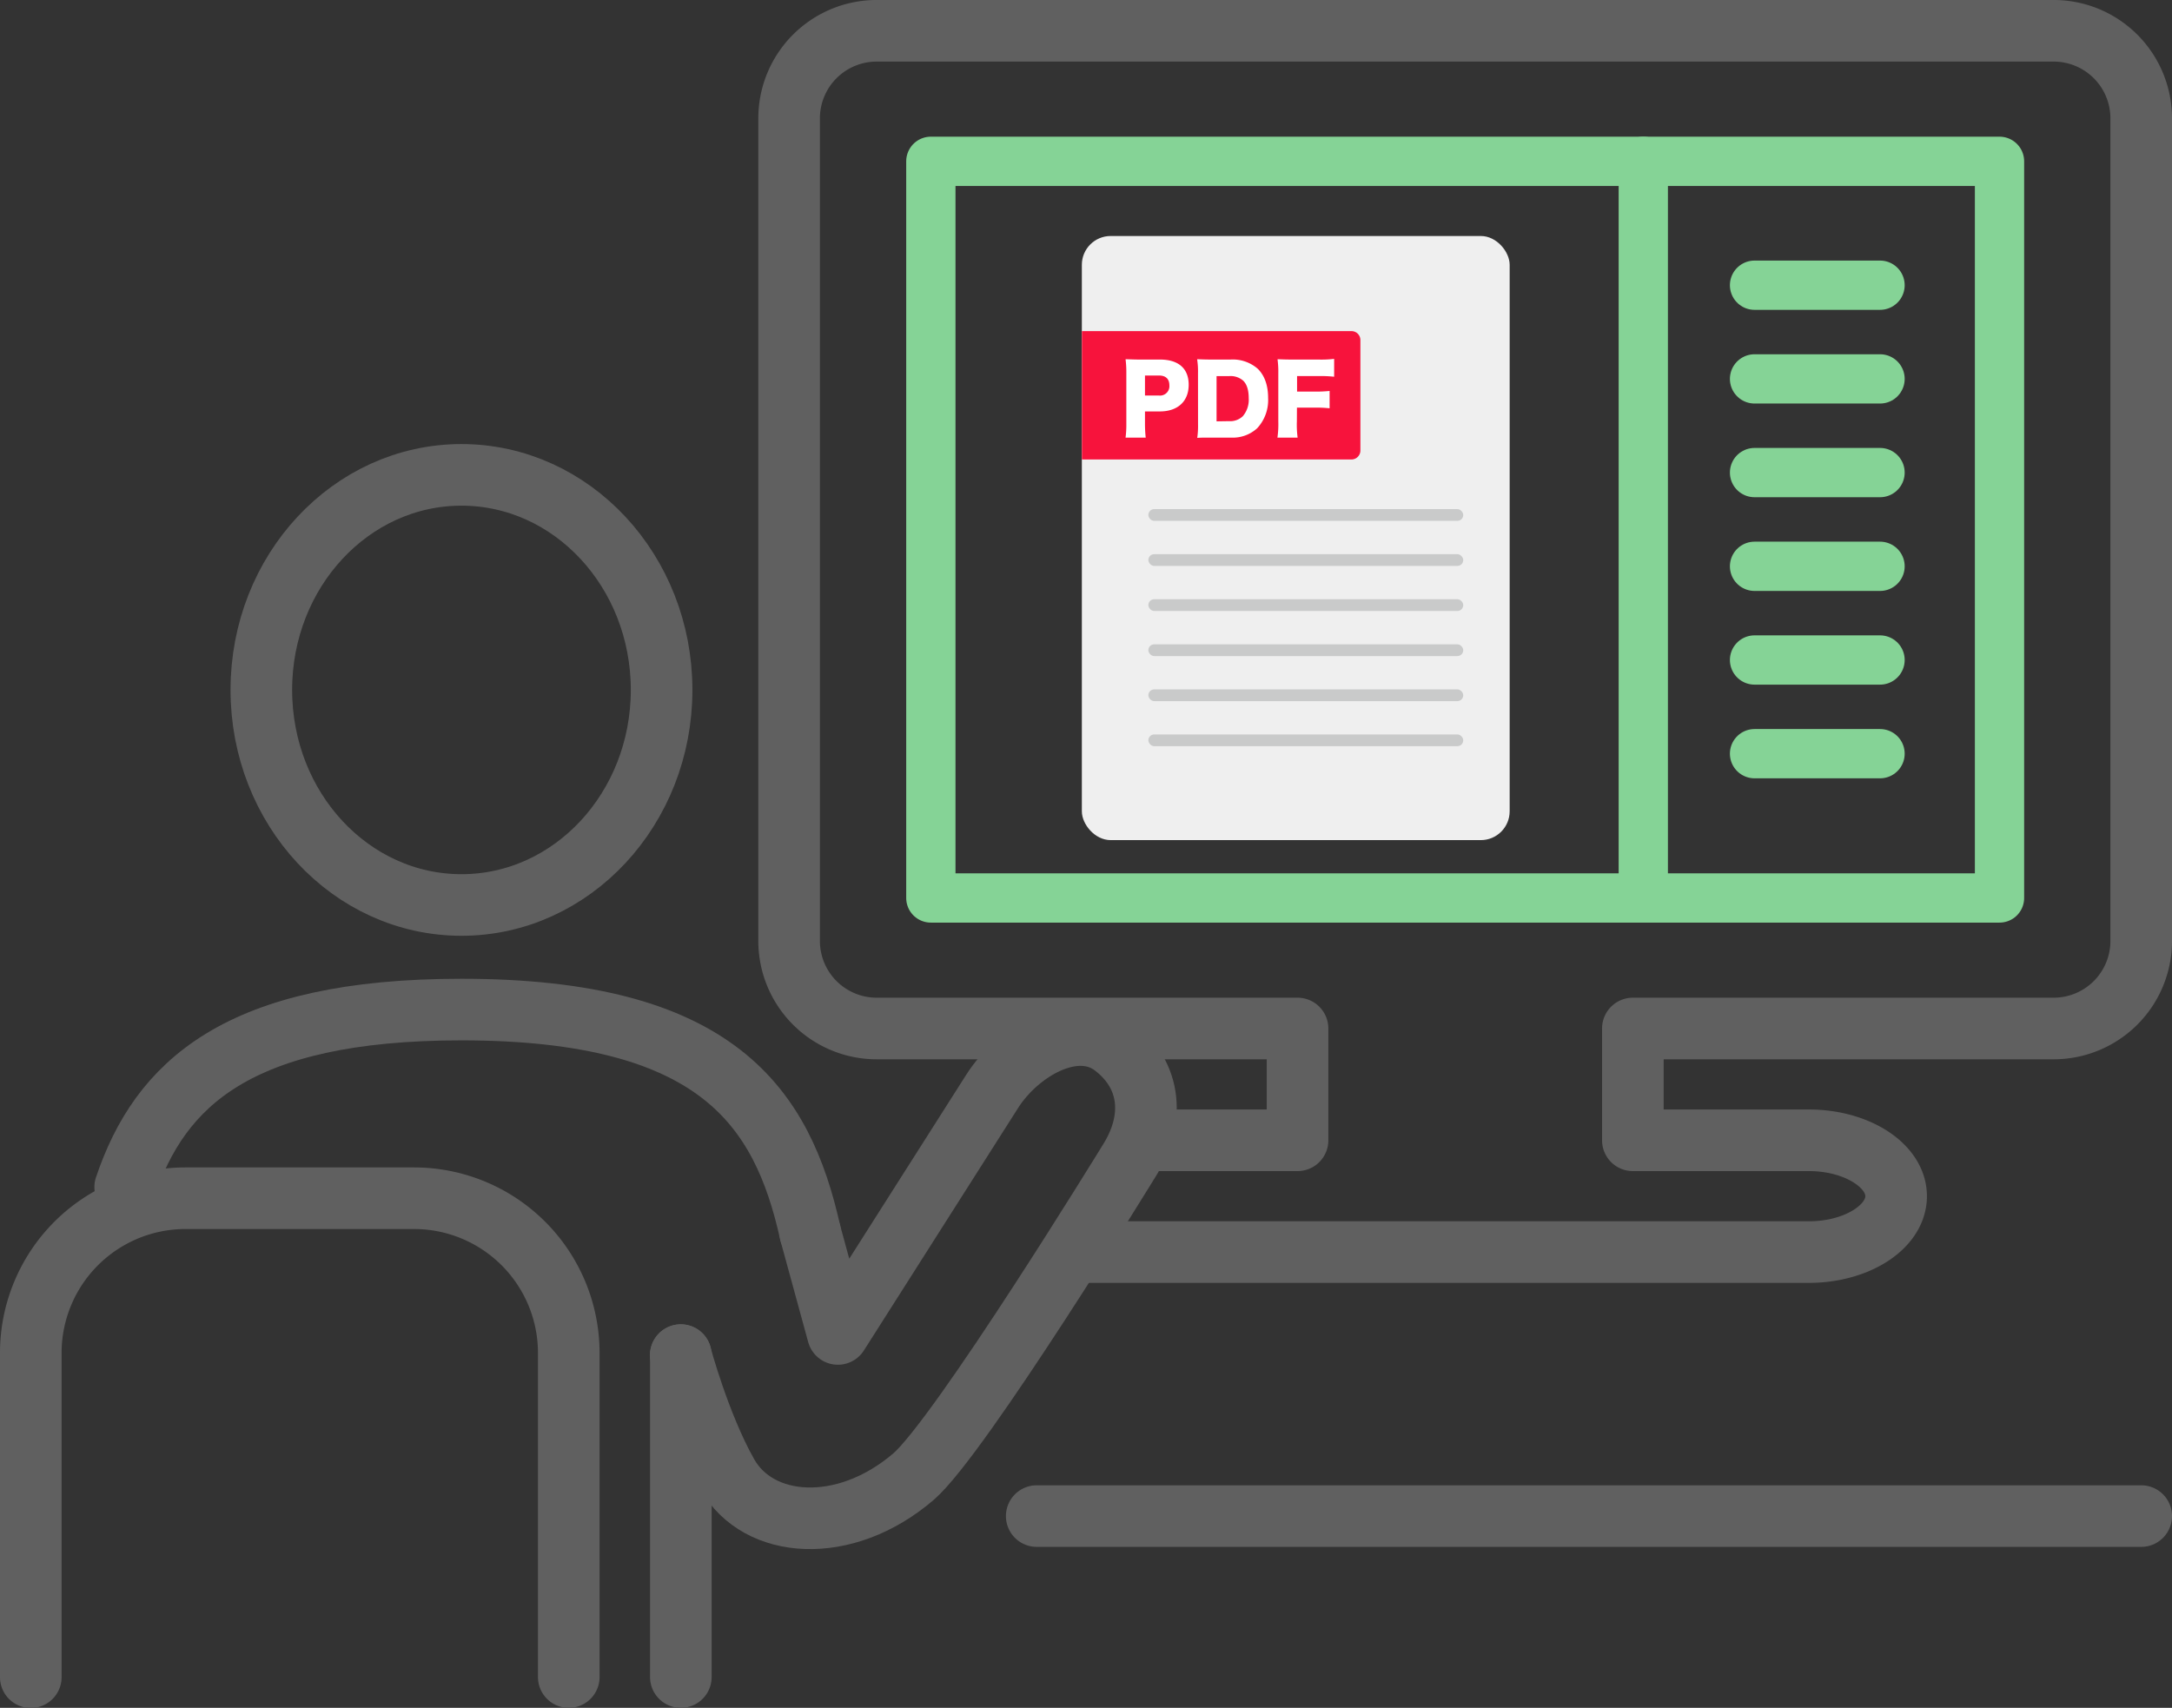
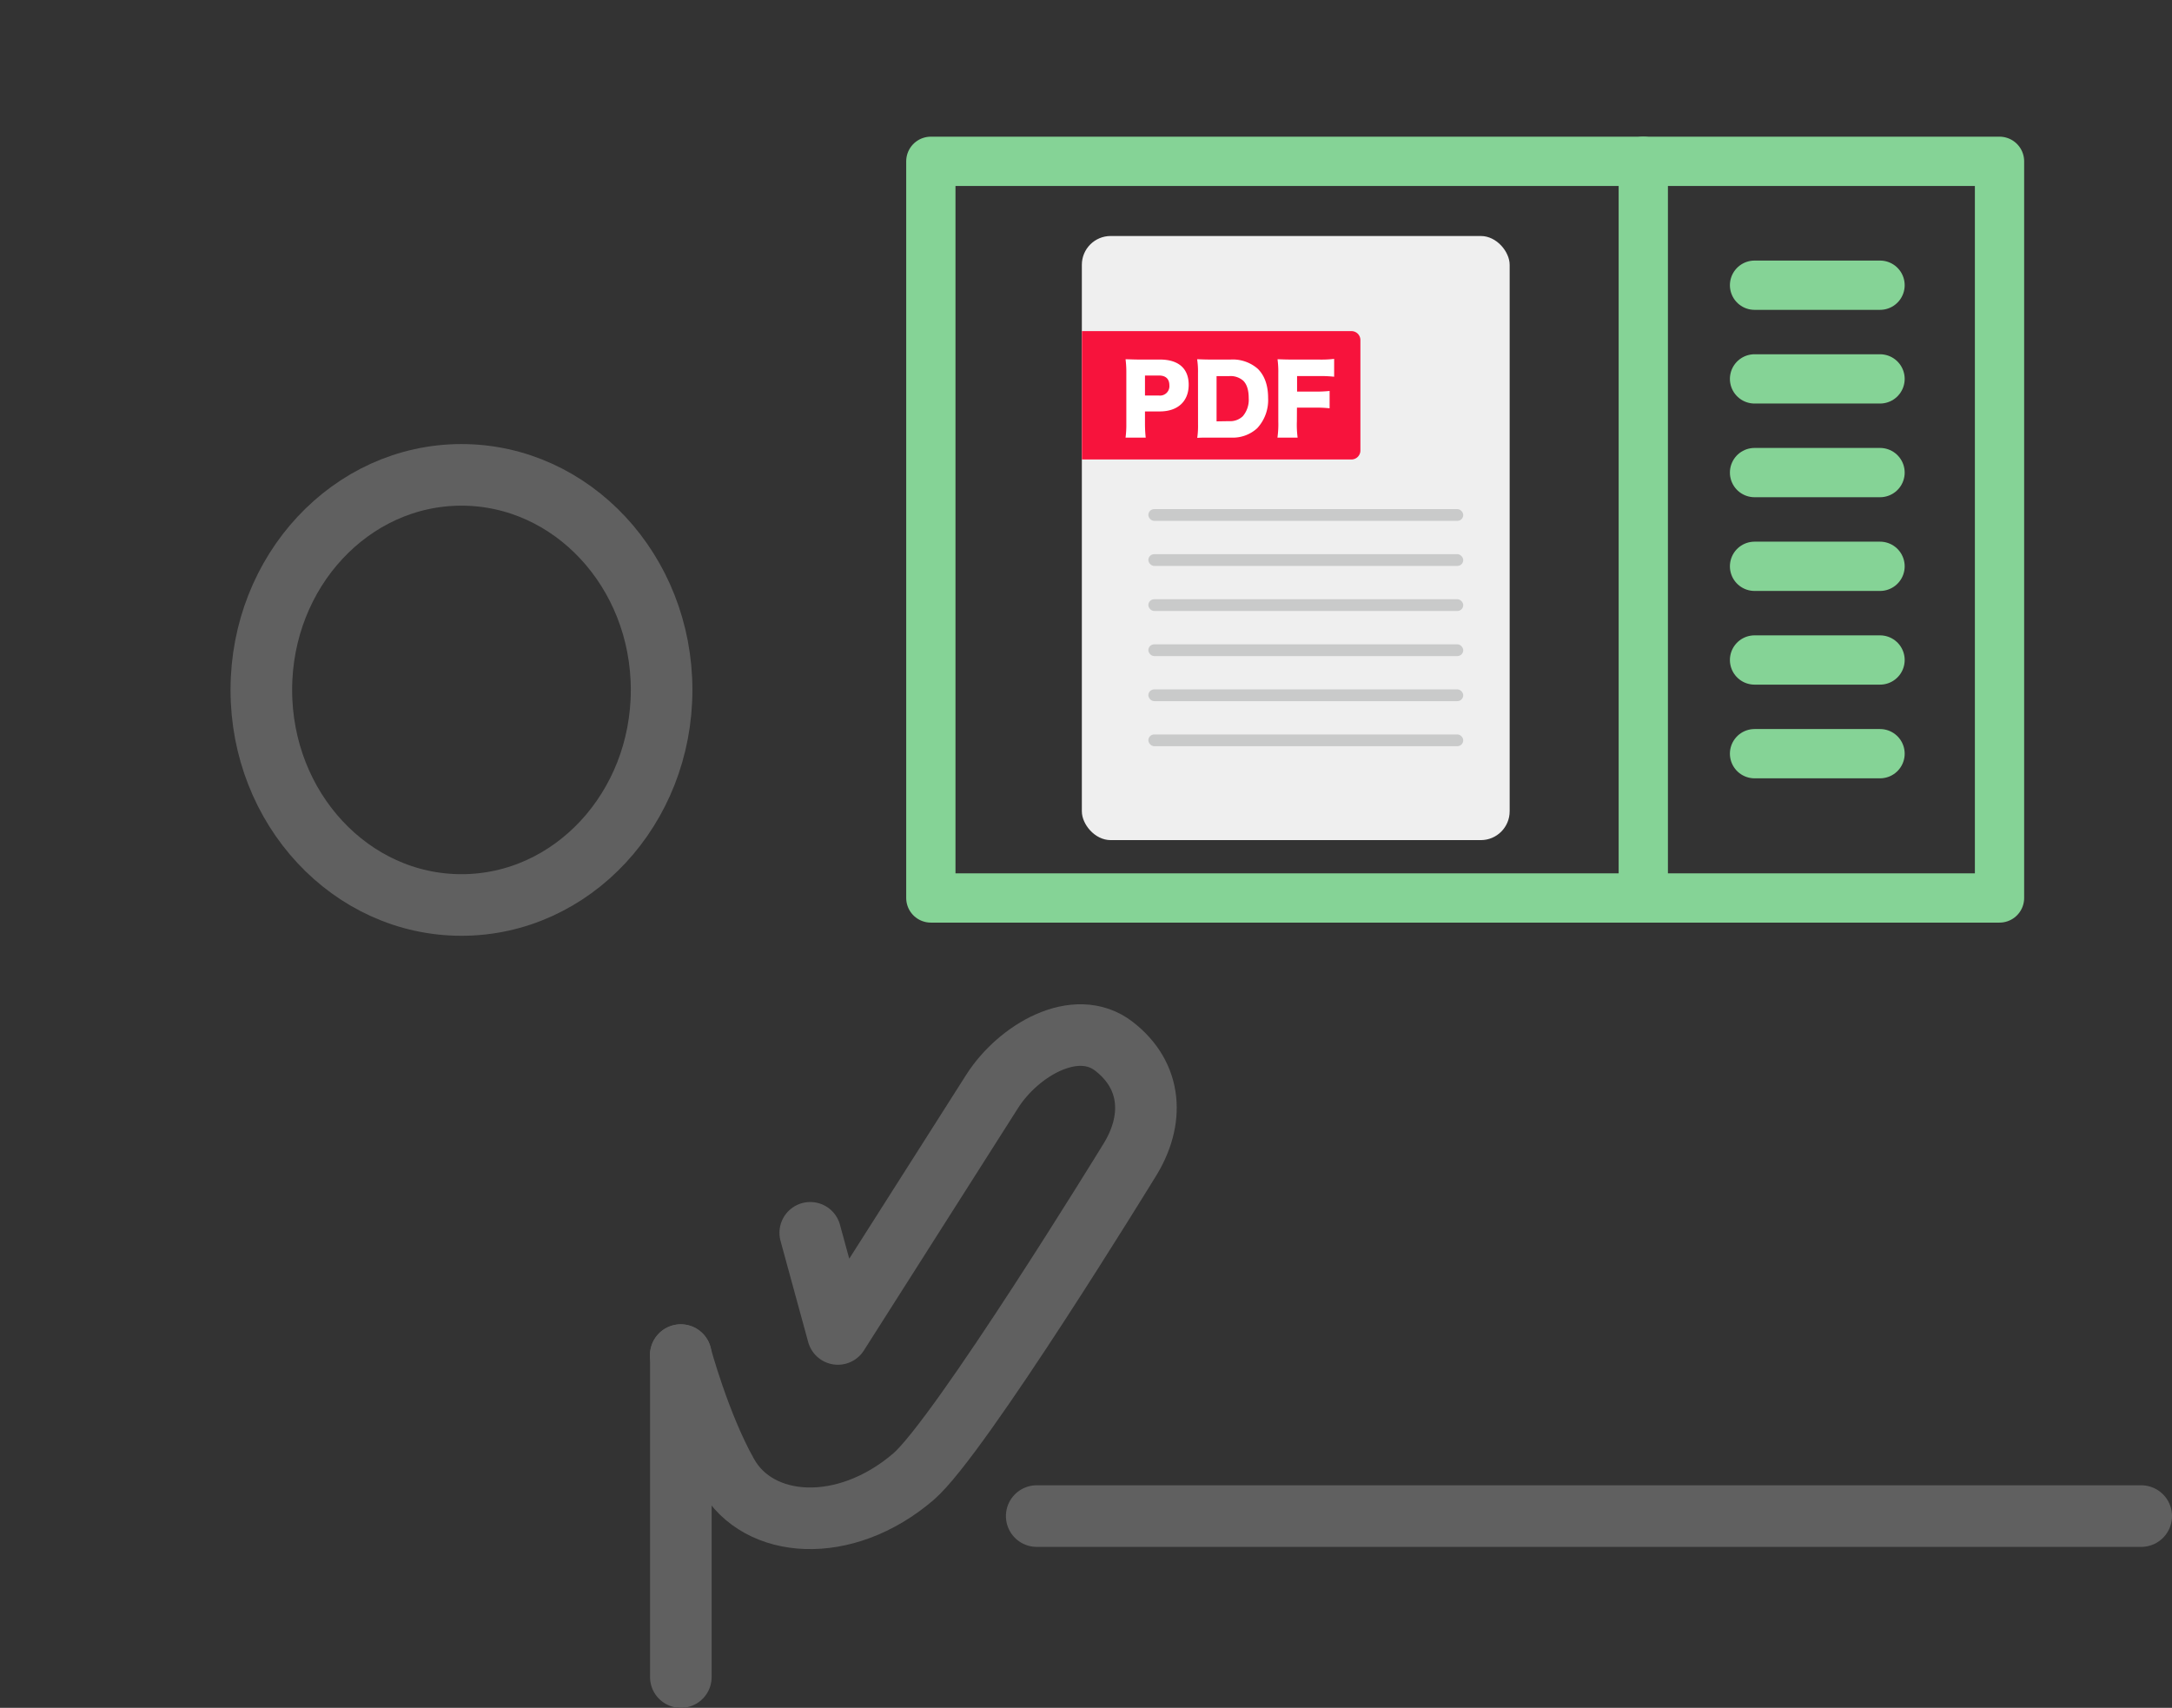
<svg xmlns="http://www.w3.org/2000/svg" viewBox="0 0 560.1 440.42">
  <rect x="0" y="0" width="560.1" height="440.42" fill="#333333" stroke="none" />
  <path d="M208.94,317.92,216.07,344l39.76-62.52c6.73-10.6,21.57-19.29,31.43-11.66s10.55,19.11,3.81,29.71c0,0-43.53,71-55.53,81.29-17.71,15.18-40,13.59-48-.66-7.17-12.68-12-30.69-12-30.69" style="fill:none;stroke:#606060;stroke-linecap:round;stroke-linejoin:round;stroke-width:15.885px" />
  <line x1="175.57" y1="349.45" x2="175.57" y2="432.48" style="fill:none;stroke:#606060;stroke-linecap:round;stroke-miterlimit:10;stroke-width:15.885px" />
-   <path d="M208.94,317.92c-7.21-32.4-23.91-57.57-89.94-57.57-57.78,0-77.79,19.27-86.72,45.79" style="fill:none;stroke:#606060;stroke-linecap:round;stroke-miterlimit:10;stroke-width:15.885px" />
  <ellipse cx="119" cy="177.92" rx="51.61" ry="55.46" style="fill:none;stroke:#606060;stroke-linecap:round;stroke-miterlimit:10;stroke-width:15.885px" />
  <line x1="423.76" y1="231.57" x2="423.76" y2="41.6" style="fill:none;stroke:#85d396;stroke-linecap:round;stroke-linejoin:round;stroke-width:12.708px" />
  <rect x="240.04" y="41.6" width="275.58" height="189.97" style="fill:none;stroke:#85d396;stroke-linecap:round;stroke-linejoin:round;stroke-width:12.708px" />
  <line x1="452.45" y1="73.55" x2="484.81" y2="73.55" style="fill:none;stroke:#85d396;stroke-linecap:round;stroke-linejoin:round;stroke-width:12.708px" />
  <line x1="452.45" y1="97.71" x2="484.81" y2="97.71" style="fill:none;stroke:#85d396;stroke-linecap:round;stroke-linejoin:round;stroke-width:12.708px" />
  <line x1="452.45" y1="121.87" x2="484.81" y2="121.87" style="fill:none;stroke:#85d396;stroke-linecap:round;stroke-linejoin:round;stroke-width:12.708px" />
  <line x1="452.45" y1="146.04" x2="484.81" y2="146.04" style="fill:none;stroke:#85d396;stroke-linecap:round;stroke-linejoin:round;stroke-width:12.708px" />
  <line x1="452.45" y1="170.2" x2="484.81" y2="170.2" style="fill:none;stroke:#85d396;stroke-linecap:round;stroke-linejoin:round;stroke-width:12.708px" />
  <line x1="452.45" y1="194.36" x2="484.81" y2="194.36" style="fill:none;stroke:#85d396;stroke-linecap:round;stroke-linejoin:round;stroke-width:12.708px" />
-   <path d="M279.22,322.89H466.44c12.39,0,22.52-6.48,22.52-14.41s-10.13-14.42-22.52-14.42H421.07V265.23H529.64a22.58,22.58,0,0,0,22.52-22.51V30.46A22.58,22.58,0,0,0,529.64,7.94H226a22.58,22.58,0,0,0-22.51,22.52V242.72A22.58,22.58,0,0,0,226,265.23H334.6v28.83H297.09" style="fill:none;stroke:#606060;stroke-linecap:round;stroke-linejoin:round;stroke-width:15.885px" />
  <line x1="552.16" y1="390.97" x2="267.34" y2="390.97" style="fill:none;stroke:#606060;stroke-linecap:round;stroke-miterlimit:10;stroke-width:15.885px" />
-   <path d="M146.67,432.48V348.76A39.91,39.91,0,0,0,106.87,309H47.74a39.91,39.91,0,0,0-39.8,39.79v83.72" style="fill:none;stroke:#606060;stroke-linecap:round;stroke-miterlimit:10;stroke-width:15.885px" />
  <rect x="278.98" y="60.86" width="110.32" height="155.79" rx="7.43" style="fill:#efefef" />
  <path d="M348.48,118.49H279V85.39h69.5a2.3,2.3,0,0,1,2.31,2.31v28.48A2.31,2.31,0,0,1,348.48,118.49Z" style="fill:#f7133c" />
  <path d="M290.25,112.85a25.22,25.22,0,0,0,.2-3.58V96.18a26,26,0,0,0-.2-3.53c1.14,0,2,.07,3.56.07h5.3c4.79,0,7.42,2.3,7.42,6.51s-2.75,6.87-7.45,6.87h-3.82v3.09a31.8,31.8,0,0,0,.19,3.66ZM298.87,102a2.42,2.42,0,0,0,2.68-2.62c0-1.67-.94-2.54-2.68-2.54h-3.61V102Z" style="fill:#fff" />
  <path d="M308.93,96.2a20.62,20.62,0,0,0-.22-3.55c1,0,1.57.07,3.58.07h5.06a9.77,9.77,0,0,1,7,2.39c1.77,1.75,2.66,4.29,2.66,7.5a10.68,10.68,0,0,1-2.81,7.82,9.31,9.31,0,0,1-6.79,2.42h-5.11c-1.86,0-2.54,0-3.56.07a22.28,22.28,0,0,0,.2-3.53Zm8,12.41a4.7,4.7,0,0,0,3.56-1.28,6.54,6.54,0,0,0,1.52-4.64c0-2.06-.46-3.56-1.4-4.5A4.94,4.94,0,0,0,316.89,97h-3.17v11.66Z" style="fill:#fff" />
  <path d="M334.43,108.64a25.3,25.3,0,0,0,.19,4.21h-5.2a24.63,24.63,0,0,0,.22-4.14V96.18a23.44,23.44,0,0,0-.2-3.53c1,0,1.67.07,3.54.07h7a27.87,27.87,0,0,0,4.06-.17v4.6a32.87,32.87,0,0,0-4-.17h-5.56v4H339a31.85,31.85,0,0,0,3.87-.16v4.47a32,32,0,0,0-3.87-.17h-4.55Z" style="fill:#fff" />
  <rect x="296.13" y="131.29" width="81.2" height="3.03" rx="1.51" style="fill:#c9caca" />
  <rect x="296.13" y="142.91" width="81.2" height="3.03" rx="1.51" style="fill:#c9caca" />
  <rect x="296.13" y="154.53" width="81.2" height="3.03" rx="1.51" style="fill:#c9caca" />
  <rect x="296.13" y="166.16" width="81.2" height="3.03" rx="1.51" style="fill:#c9caca" />
  <rect x="296.13" y="177.78" width="81.2" height="3.03" rx="1.51" style="fill:#c9caca" />
  <rect x="296.13" y="189.4" width="81.2" height="3.03" rx="1.51" style="fill:#c9caca" />
</svg>